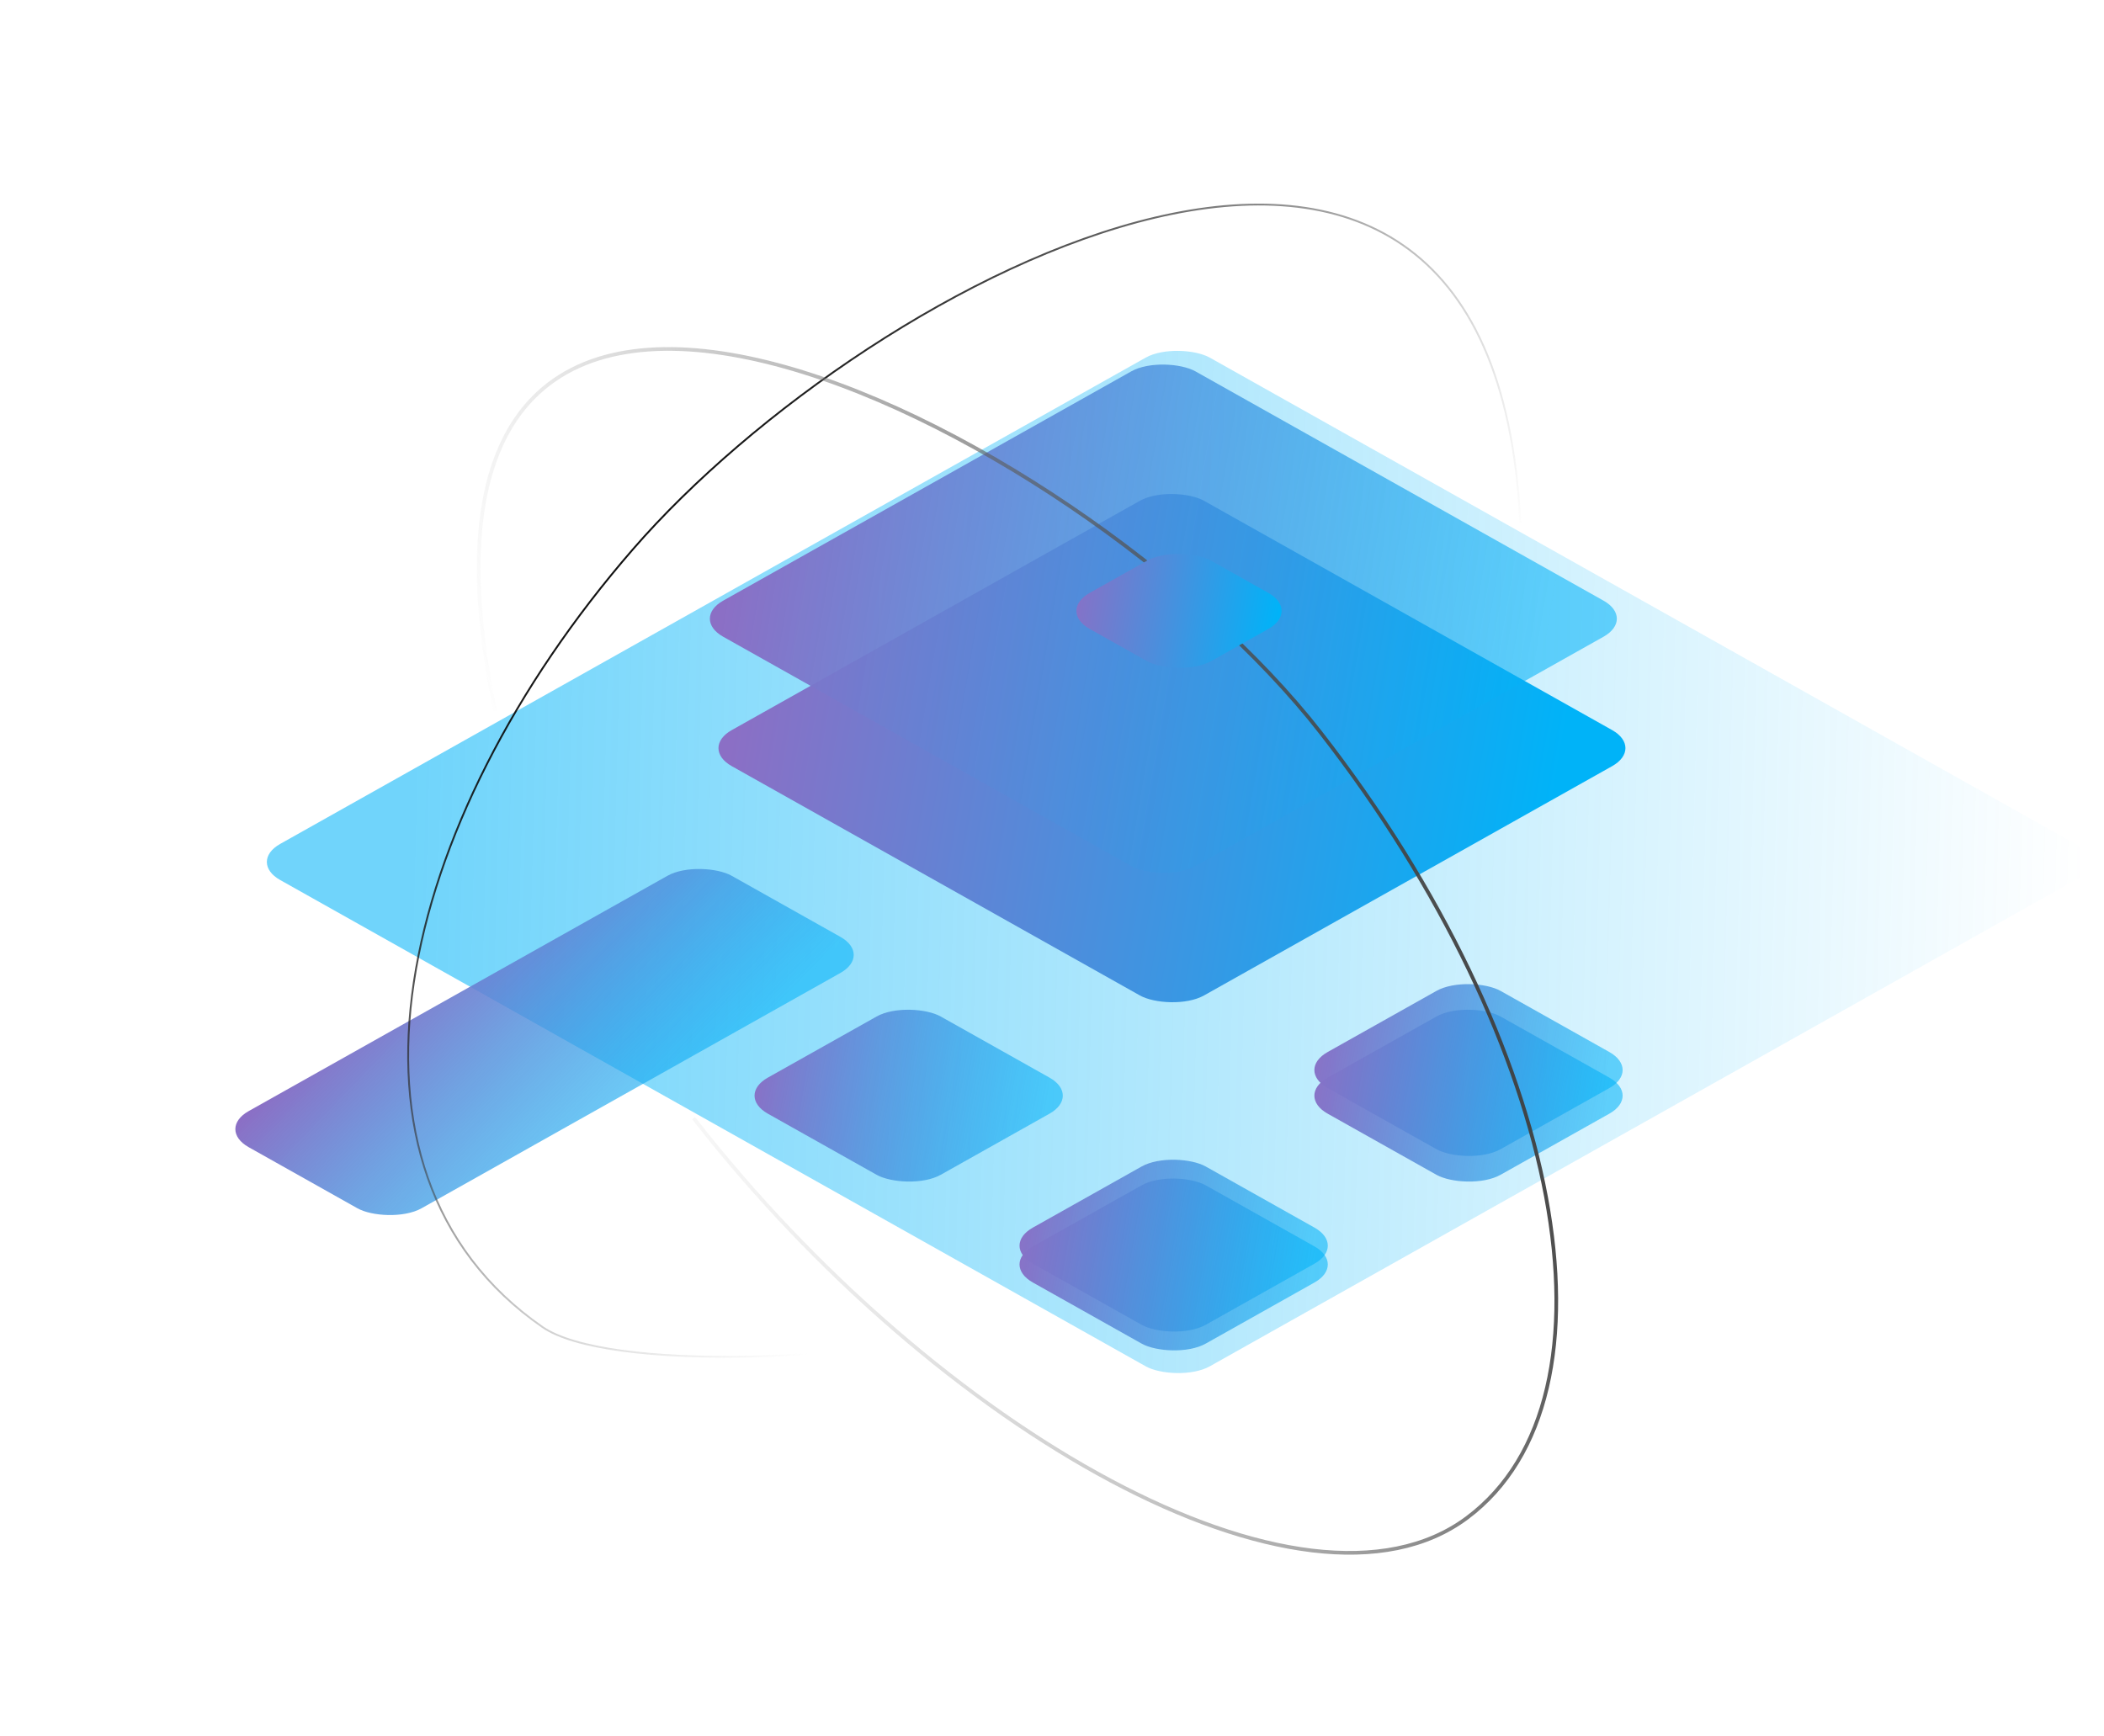
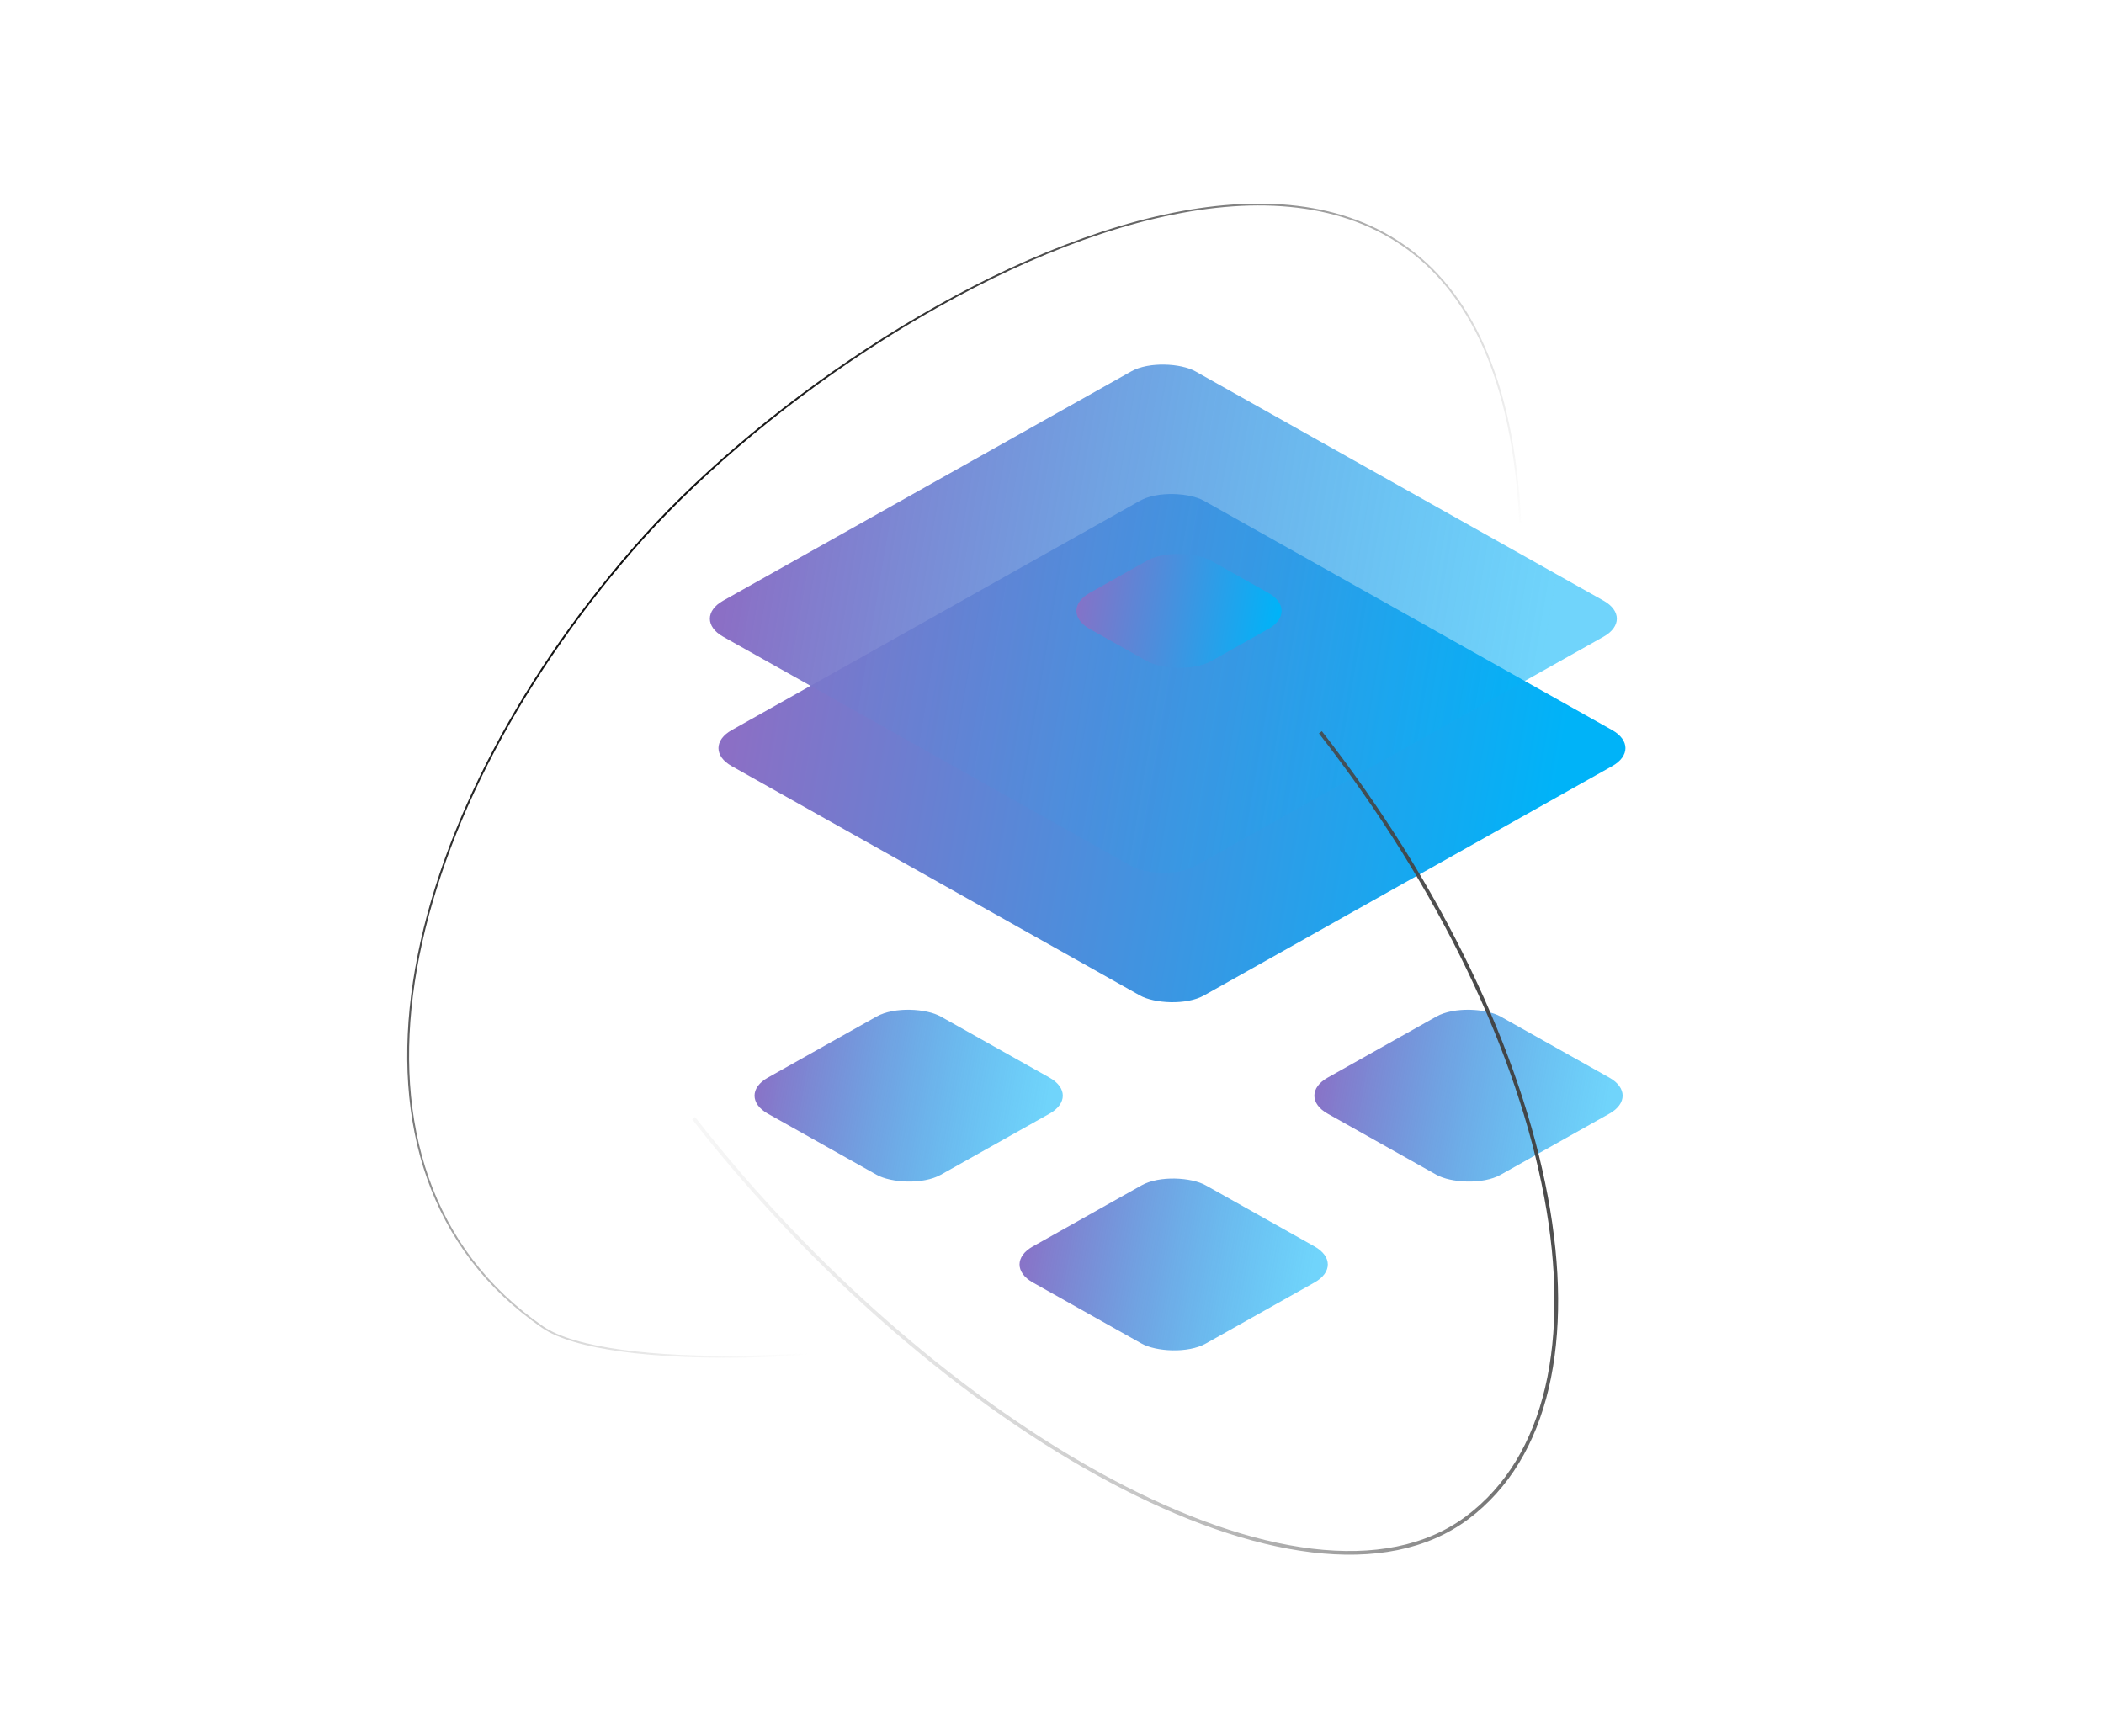
<svg xmlns="http://www.w3.org/2000/svg" width="572" height="472" viewBox="0 0 572 472" fill="none">
-   <rect width="289.849" height="289.849" rx="10" transform="matrix(0.872 -0.49 0.872 0.49 67.438 234.367)" fill="url(#paint0_linear)" />
  <g filter="url(#filter0_d)">
    <rect width="147.243" height="147.243" rx="10" transform="matrix(0.872 -0.49 0.872 0.49 190.215 199.411)" fill="url(#paint1_linear)" />
  </g>
  <g filter="url(#filter1_d)">
    <rect width="147.243" height="147.243" rx="10" transform="matrix(0.872 -0.49 0.872 0.49 187.876 164.219)" fill="url(#paint2_linear)" />
  </g>
  <g filter="url(#filter2_d)">
    <rect width="53.912" height="53.912" rx="10" transform="matrix(0.872 -0.49 0.872 0.49 272.066 339.803)" fill="url(#paint3_linear)" />
  </g>
  <g filter="url(#filter3_d)">
-     <rect width="53.912" height="53.912" rx="10" transform="matrix(0.872 -0.49 0.872 0.49 272.066 334.688)" fill="url(#paint4_linear)" />
-   </g>
+     </g>
  <g filter="url(#filter4_d)">
    <rect width="53.912" height="53.912" rx="10" transform="matrix(0.872 -0.49 0.872 0.49 200.023 293.904)" fill="url(#paint5_linear)" />
  </g>
  <g filter="url(#filter5_d)">
-     <rect width="150.592" height="53.912" rx="10" transform="matrix(0.872 -0.49 0.872 0.49 58.875 303.01)" fill="url(#paint6_linear)" />
-   </g>
+     </g>
  <g filter="url(#filter6_d)">
    <rect width="53.912" height="53.912" rx="10" transform="matrix(0.872 -0.49 0.872 0.49 352.22 293.904)" fill="url(#paint7_linear)" />
  </g>
  <g filter="url(#filter7_d)">
-     <rect width="53.912" height="53.912" rx="10" transform="matrix(0.872 -0.49 0.872 0.49 352.22 286.942)" fill="url(#paint8_linear)" />
-   </g>
+     </g>
  <path d="M413.286 141.812C405.691 -14.249 236.606 74.971 172.066 149.353C107.526 223.735 85.987 318.269 147.511 360.836C164.561 372.633 234.427 371.369 284.669 357.979" stroke="url(#paint9_linear)" stroke-width="0.5" stroke-linecap="round" stroke-linejoin="round" />
-   <path d="M188.563 304.024C254.761 388.974 354.677 445.688 398.849 412.685C443.022 379.682 425.167 284.063 358.97 199.113C292.773 114.164 98.269 17.474 134.616 193.33" stroke="url(#paint10_linear)" />
+   <path d="M188.563 304.024C254.761 388.974 354.677 445.688 398.849 412.685C443.022 379.682 425.167 284.063 358.97 199.113" stroke="url(#paint10_linear)" />
  <g filter="url(#filter8_d)">
    <rect width="37.847" height="37.847" rx="10" transform="matrix(0.872 -0.49 0.872 0.49 287.527 162.106)" fill="url(#paint11_linear)" />
  </g>
  <defs>
    <filter id="filter0_d" x="191.321" y="130.098" width="254.459" height="146.627" filterUnits="userSpaceOnUse" color-interpolation-filters="sRGB">
      <feFlood flood-opacity="0" result="BackgroundImageFix" />
      <feColorMatrix in="SourceAlpha" type="matrix" values="0 0 0 0 0 0 0 0 0 0 0 0 0 0 0 0 0 0 127 0" />
      <feOffset dy="4" />
      <feGaussianBlur stdDeviation="2" />
      <feColorMatrix type="matrix" values="0 0 0 0 0 0 0 0 0 0 0 0 0 0 0 0 0 0 0.05 0" />
      <feBlend mode="normal" in2="BackgroundImageFix" result="effect1_dropShadow" />
      <feBlend mode="normal" in="SourceGraphic" in2="effect1_dropShadow" result="shape" />
    </filter>
    <filter id="filter1_d" x="188.982" y="94.906" width="254.459" height="146.627" filterUnits="userSpaceOnUse" color-interpolation-filters="sRGB">
      <feFlood flood-opacity="0" result="BackgroundImageFix" />
      <feColorMatrix in="SourceAlpha" type="matrix" values="0 0 0 0 0 0 0 0 0 0 0 0 0 0 0 0 0 0 127 0" />
      <feOffset dy="4" />
      <feGaussianBlur stdDeviation="2" />
      <feColorMatrix type="matrix" values="0 0 0 0 0 0 0 0 0 0 0 0 0 0 0 0 0 0 0.05 0" />
      <feBlend mode="normal" in2="BackgroundImageFix" result="effect1_dropShadow" />
      <feBlend mode="normal" in="SourceGraphic" in2="effect1_dropShadow" result="shape" />
    </filter>
    <filter id="filter2_d" x="273.172" y="316.245" width="91.766" height="55.117" filterUnits="userSpaceOnUse" color-interpolation-filters="sRGB">
      <feFlood flood-opacity="0" result="BackgroundImageFix" />
      <feColorMatrix in="SourceAlpha" type="matrix" values="0 0 0 0 0 0 0 0 0 0 0 0 0 0 0 0 0 0 127 0" />
      <feOffset dy="4" />
      <feGaussianBlur stdDeviation="2" />
      <feColorMatrix type="matrix" values="0 0 0 0 0 0 0 0 0 0 0 0 0 0 0 0 0 0 0.05 0" />
      <feBlend mode="normal" in2="BackgroundImageFix" result="effect1_dropShadow" />
      <feBlend mode="normal" in="SourceGraphic" in2="effect1_dropShadow" result="shape" />
    </filter>
    <filter id="filter3_d" x="273.172" y="311.129" width="91.766" height="55.117" filterUnits="userSpaceOnUse" color-interpolation-filters="sRGB">
      <feFlood flood-opacity="0" result="BackgroundImageFix" />
      <feColorMatrix in="SourceAlpha" type="matrix" values="0 0 0 0 0 0 0 0 0 0 0 0 0 0 0 0 0 0 127 0" />
      <feOffset dy="4" />
      <feGaussianBlur stdDeviation="2" />
      <feColorMatrix type="matrix" values="0 0 0 0 0 0 0 0 0 0 0 0 0 0 0 0 0 0 0.05 0" />
      <feBlend mode="normal" in2="BackgroundImageFix" result="effect1_dropShadow" />
      <feBlend mode="normal" in="SourceGraphic" in2="effect1_dropShadow" result="shape" />
    </filter>
    <filter id="filter4_d" x="201.129" y="270.345" width="91.766" height="55.117" filterUnits="userSpaceOnUse" color-interpolation-filters="sRGB">
      <feFlood flood-opacity="0" result="BackgroundImageFix" />
      <feColorMatrix in="SourceAlpha" type="matrix" values="0 0 0 0 0 0 0 0 0 0 0 0 0 0 0 0 0 0 127 0" />
      <feOffset dy="4" />
      <feGaussianBlur stdDeviation="2" />
      <feColorMatrix type="matrix" values="0 0 0 0 0 0 0 0 0 0 0 0 0 0 0 0 0 0 0.05 0" />
      <feBlend mode="normal" in2="BackgroundImageFix" result="effect1_dropShadow" />
      <feBlend mode="normal" in="SourceGraphic" in2="effect1_dropShadow" result="shape" />
    </filter>
    <filter id="filter5_d" x="59.98" y="232.055" width="176.031" height="102.513" filterUnits="userSpaceOnUse" color-interpolation-filters="sRGB">
      <feFlood flood-opacity="0" result="BackgroundImageFix" />
      <feColorMatrix in="SourceAlpha" type="matrix" values="0 0 0 0 0 0 0 0 0 0 0 0 0 0 0 0 0 0 127 0" />
      <feOffset dy="4" />
      <feGaussianBlur stdDeviation="2" />
      <feColorMatrix type="matrix" values="0 0 0 0 0 0 0 0 0 0 0 0 0 0 0 0 0 0 0.05 0" />
      <feBlend mode="normal" in2="BackgroundImageFix" result="effect1_dropShadow" />
      <feBlend mode="normal" in="SourceGraphic" in2="effect1_dropShadow" result="shape" />
    </filter>
    <filter id="filter6_d" x="353.326" y="270.345" width="91.766" height="55.117" filterUnits="userSpaceOnUse" color-interpolation-filters="sRGB">
      <feFlood flood-opacity="0" result="BackgroundImageFix" />
      <feColorMatrix in="SourceAlpha" type="matrix" values="0 0 0 0 0 0 0 0 0 0 0 0 0 0 0 0 0 0 127 0" />
      <feOffset dy="4" />
      <feGaussianBlur stdDeviation="2" />
      <feColorMatrix type="matrix" values="0 0 0 0 0 0 0 0 0 0 0 0 0 0 0 0 0 0 0.05 0" />
      <feBlend mode="normal" in2="BackgroundImageFix" result="effect1_dropShadow" />
      <feBlend mode="normal" in="SourceGraphic" in2="effect1_dropShadow" result="shape" />
    </filter>
    <filter id="filter7_d" x="353.326" y="263.384" width="91.766" height="55.117" filterUnits="userSpaceOnUse" color-interpolation-filters="sRGB">
      <feFlood flood-opacity="0" result="BackgroundImageFix" />
      <feColorMatrix in="SourceAlpha" type="matrix" values="0 0 0 0 0 0 0 0 0 0 0 0 0 0 0 0 0 0 127 0" />
      <feOffset dy="4" />
      <feGaussianBlur stdDeviation="2" />
      <feColorMatrix type="matrix" values="0 0 0 0 0 0 0 0 0 0 0 0 0 0 0 0 0 0 0.05 0" />
      <feBlend mode="normal" in2="BackgroundImageFix" result="effect1_dropShadow" />
      <feBlend mode="normal" in="SourceGraphic" in2="effect1_dropShadow" result="shape" />
    </filter>
    <filter id="filter8_d" x="288.633" y="146.424" width="63.763" height="39.365" filterUnits="userSpaceOnUse" color-interpolation-filters="sRGB">
      <feFlood flood-opacity="0" result="BackgroundImageFix" />
      <feColorMatrix in="SourceAlpha" type="matrix" values="0 0 0 0 0 0 0 0 0 0 0 0 0 0 0 0 0 0 127 0" />
      <feOffset dy="4" />
      <feGaussianBlur stdDeviation="2" />
      <feColorMatrix type="matrix" values="0 0 0 0 0 0 0 0 0 0 0 0 0 0 0 0 0 0 0.05 0" />
      <feBlend mode="normal" in2="BackgroundImageFix" result="effect1_dropShadow" />
      <feBlend mode="normal" in="SourceGraphic" in2="effect1_dropShadow" result="shape" />
    </filter>
    <linearGradient id="paint0_linear" x1="25.797" y1="25.217" x2="282.893" y2="289.849" gradientUnits="userSpaceOnUse">
      <stop stop-color="#00B3F8" stop-opacity="0.56" />
      <stop offset="1" stop-color="#00B3F8" stop-opacity="0" />
    </linearGradient>
    <linearGradient id="paint1_linear" x1="10.435" y1="-3.83763e-06" x2="132.171" y2="147.243" gradientUnits="userSpaceOnUse">
      <stop stop-color="#8B6FC5" />
      <stop offset="0.957" stop-color="#00B3F8" />
    </linearGradient>
    <linearGradient id="paint2_linear" x1="10.435" y1="-3.83763e-06" x2="132.171" y2="147.243" gradientUnits="userSpaceOnUse">
      <stop stop-color="#8B6FC5" />
      <stop offset="0.957" stop-color="#00B3F8" stop-opacity="0.56" />
      <stop offset="1" stop-color="#00B3F8" stop-opacity="0.56" />
    </linearGradient>
    <linearGradient id="paint3_linear" x1="3.821" y1="-1.40512e-06" x2="48.393" y2="53.912" gradientUnits="userSpaceOnUse">
      <stop stop-color="#8B6FC5" />
      <stop offset="0.957" stop-color="#00B3F8" stop-opacity="0.56" />
      <stop offset="1" stop-color="#00B3F8" stop-opacity="0.56" />
    </linearGradient>
    <linearGradient id="paint4_linear" x1="3.821" y1="-1.40512e-06" x2="48.393" y2="53.912" gradientUnits="userSpaceOnUse">
      <stop stop-color="#8B6FC5" />
      <stop offset="0.957" stop-color="#00B3F8" stop-opacity="0.56" />
      <stop offset="1" stop-color="#00B3F8" stop-opacity="0.56" />
    </linearGradient>
    <linearGradient id="paint5_linear" x1="3.821" y1="-1.40512e-06" x2="48.393" y2="53.912" gradientUnits="userSpaceOnUse">
      <stop stop-color="#8B6FC5" />
      <stop offset="0.957" stop-color="#00B3F8" stop-opacity="0.56" />
      <stop offset="1" stop-color="#00B3F8" stop-opacity="0.56" />
    </linearGradient>
    <linearGradient id="paint6_linear" x1="10.672" y1="-1.40512e-06" x2="35.373" y2="83.453" gradientUnits="userSpaceOnUse">
      <stop stop-color="#8B6FC5" />
      <stop offset="0.957" stop-color="#00B3F8" stop-opacity="0.56" />
      <stop offset="1" stop-color="#00B3F8" stop-opacity="0.56" />
    </linearGradient>
    <linearGradient id="paint7_linear" x1="3.821" y1="-1.40512e-06" x2="48.393" y2="53.912" gradientUnits="userSpaceOnUse">
      <stop stop-color="#8B6FC5" />
      <stop offset="0.957" stop-color="#00B3F8" stop-opacity="0.56" />
      <stop offset="1" stop-color="#00B3F8" stop-opacity="0.56" />
    </linearGradient>
    <linearGradient id="paint8_linear" x1="3.821" y1="-1.40512e-06" x2="48.393" y2="53.912" gradientUnits="userSpaceOnUse">
      <stop stop-color="#8B6FC5" />
      <stop offset="0.957" stop-color="#00B3F8" stop-opacity="0.56" />
      <stop offset="1" stop-color="#00B3F8" stop-opacity="0.56" />
    </linearGradient>
    <linearGradient id="paint9_linear" x1="175.344" y1="133.805" x2="316.675" y2="257.182" gradientUnits="userSpaceOnUse">
      <stop />
      <stop offset="1" stop-color="#979797" stop-opacity="0" />
    </linearGradient>
    <linearGradient id="paint10_linear" x1="380.774" y1="170.355" x2="151.26" y2="250.253" gradientUnits="userSpaceOnUse">
      <stop stop-color="#3C3C3C" />
      <stop offset="1" stop-color="#979797" stop-opacity="0" />
    </linearGradient>
    <linearGradient id="paint11_linear" x1="2.682" y1="-9.86413e-07" x2="33.973" y2="37.847" gradientUnits="userSpaceOnUse">
      <stop stop-color="#8B6FC5" />
      <stop offset="0.957" stop-color="#00B3F8" />
    </linearGradient>
  </defs>
</svg>